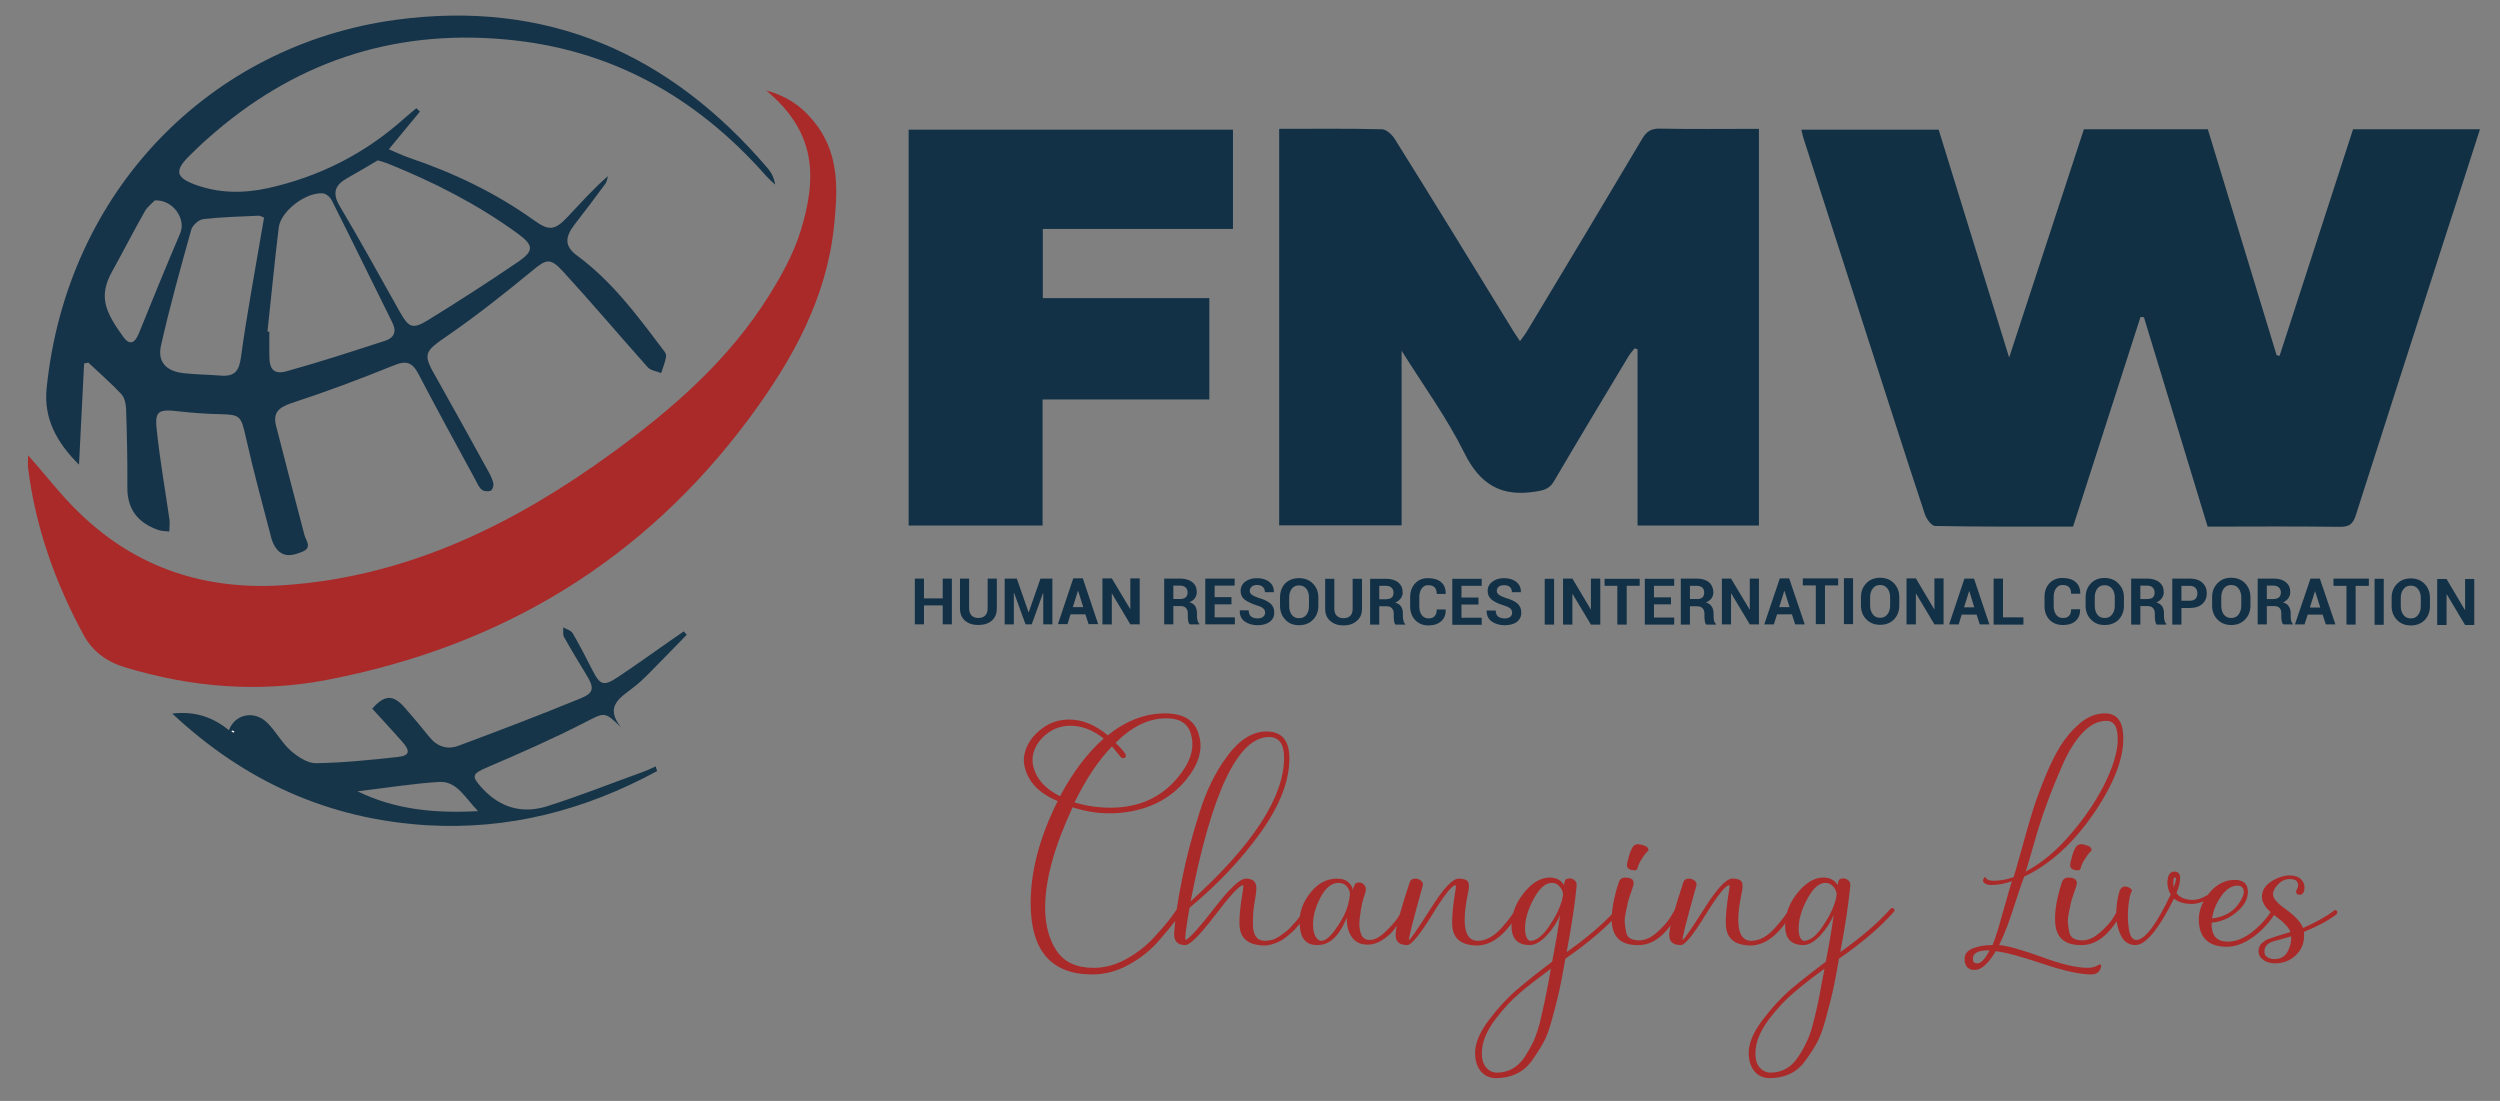
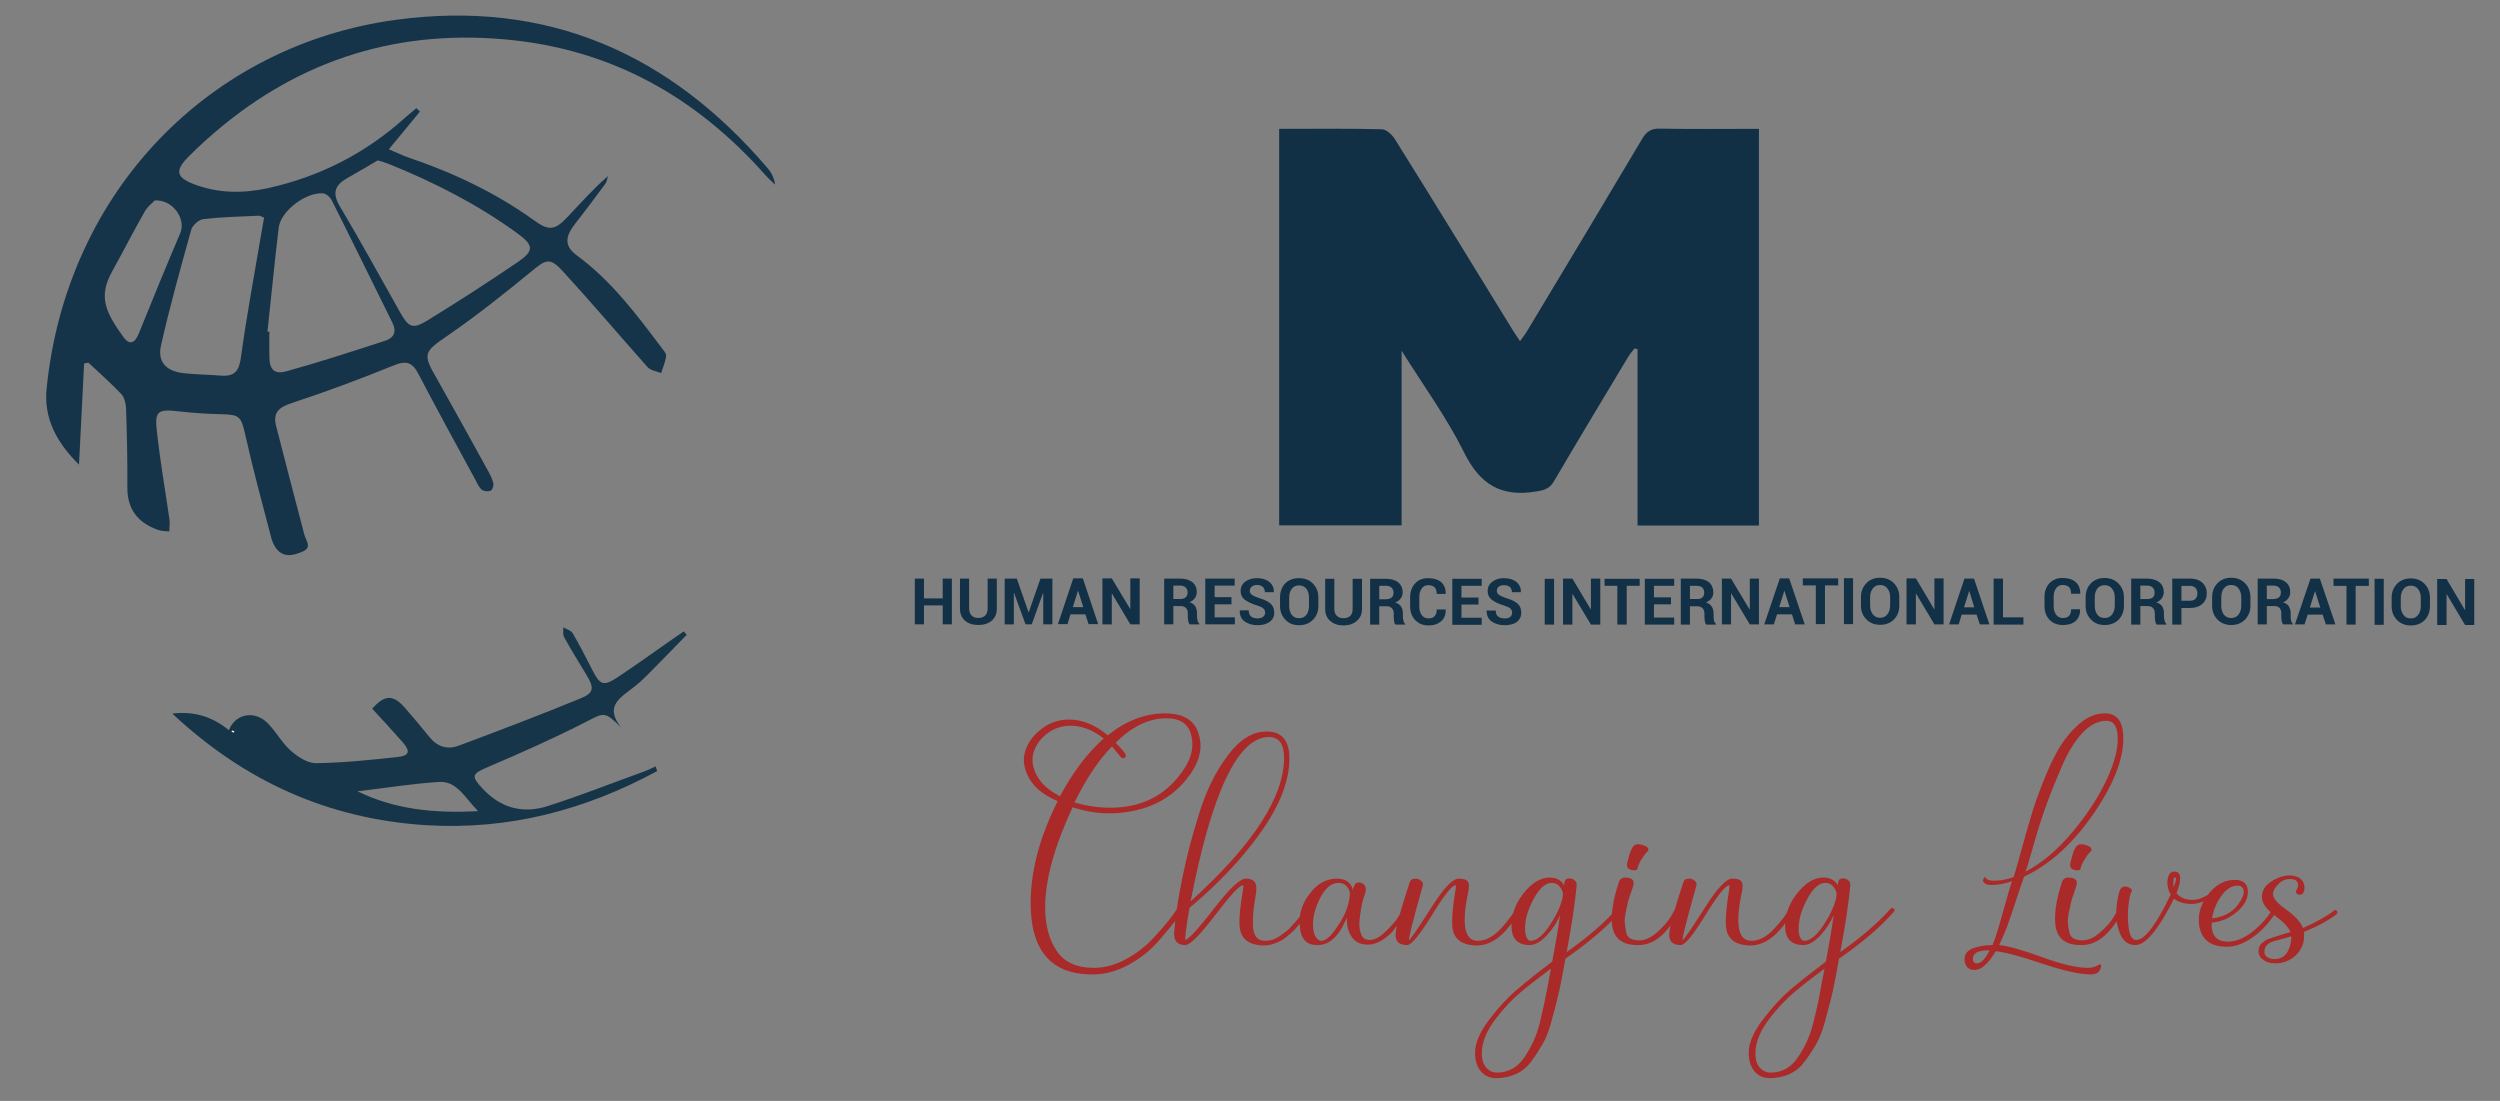
<svg xmlns="http://www.w3.org/2000/svg" version="1.2" viewBox="67 120 1174 517" width="1174" height="517">
  <rect x="67" y="120" width="1174" height="517" fill="#808080" stroke="none" />
  <title>FMW LOGO-svg</title>
  <defs>
    <clipPath clipPathUnits="userSpaceOnUse" id="cp1">
      <path d="m0 0h1368v756h-1368z" />
    </clipPath>
    <clipPath clipPathUnits="userSpaceOnUse" id="cp2">
      <path d="m0 0h1368v756h-1368z" />
    </clipPath>
    <clipPath clipPathUnits="userSpaceOnUse" id="cp3">
-       <path d="m0 0h1368v756h-1368z" />
-     </clipPath>
+       </clipPath>
    <clipPath clipPathUnits="userSpaceOnUse" id="cp4">
-       <path d="m0 0h1368v756h-1368z" />
-     </clipPath>
+       </clipPath>
    <clipPath clipPathUnits="userSpaceOnUse" id="cp5">
      <path d="m0 0h1368v756h-1368z" />
    </clipPath>
    <clipPath clipPathUnits="userSpaceOnUse" id="cp6">
      <path d="m0 0h1368v756h-1368z" />
    </clipPath>
    <clipPath clipPathUnits="userSpaceOnUse" id="cp7">
      <path d="m0 0h1368v756h-1368z" />
    </clipPath>
  </defs>
  <style>
		.s0 { fill: #113044 } 
		.s1 { fill: #123045 } 
		.s2 { fill: #123146 } 
		.s3 { fill: #aa2929 } 
		.s4 { fill: #163449 } 
		.s5 { fill: #173549 } 
		.s6 { fill: #fdfdfd } 
	</style>
  <g id="layer-MC0">
    <g id="Clip-Path: path1" clip-path="url(#cp1)">
-       <path id="path1" fill-rule="evenodd" class="s0" d="m1045.6 180.7h58.2c10.8 35.5 21.6 70.8 32.3 106.1q0.7 0.2 1.4 0.3c11.5-35.4 23-70.9 34.5-106.4h59.6c-5.4 17-10.8 33.5-16.2 50.1-14 43.6-28.1 87.2-42 130.8-1.3 4.4-3.1 5.9-7.8 5.8-20.5-0.3-40.9-0.1-61.9-0.1-10-32.9-20-65.6-29.9-98.3q-0.8-0.1-1.6-0.2c-10.5 32.6-21 65.3-31.7 98.5-21.6 0-43.2 0.1-64.7-0.3-1.7 0-4.2-3.3-4.9-5.6-9.2-27.7-18-55.5-27-83.3q-14.8-46.1-29.7-92.3c-0.5-1.4-0.8-3-1.3-4.9h64.5c10.8 34.9 21.6 70 33.1 107 12.1-36.9 23.5-71.9 35.1-107.2z" />
-     </g>
+       </g>
    <g id="Clip-Path: path3" clip-path="url(#cp2)">
      <path id="path3" fill-rule="evenodd" class="s1" d="m667.7 180.5c16.4 0 32.4-0.2 48.3 0.2 2.2 0.1 4.9 2.7 6.2 4.9 18.7 29.9 37.1 60 55.6 90.1 0.8 1.3 1.7 2.5 3 4.5 1.5-2.1 2.7-3.6 3.6-5.2 18-29.9 35.9-59.7 53.7-89.7 2.1-3.6 4.3-5 8.4-4.9 15.3 0.3 30.6 0.1 46.5 0.1v186.3h-57v-82.8q-0.7-0.2-1.4-0.4c-1 1.2-2.1 2.5-2.9 3.8-11.7 19.5-23.4 38.9-34.9 58.5-2 3.5-4.5 4.3-8.4 4.9-16.3 2.7-26.3-3.1-33.8-18.2-8-16.2-18.8-31-29.4-47.9v82h-57.5z" />
    </g>
    <g id="Clip-Path: path5" clip-path="url(#cp3)">
      <path id="path5" fill-rule="evenodd" class="s2" d="m646 180.9v46.6h-89.3v32.5h78.2v47.6h-78.3v59.2h-62.9v-185.9z" />
    </g>
    <g id="Clip-Path: path7" clip-path="url(#cp4)">
      <path id="path7" fill-rule="evenodd" class="s3" d="m80.2 333.8c8.6 9.7 15.5 18.8 23.7 26.7 27.2 26.6 60.3 37.1 97.9 34.2 57.6-4.3 107-28.8 152.8-62.1 28.5-20.8 54.9-43.8 73.7-74.1 5.8-9.3 11.2-19.1 14.5-29.5 8.1-25.8 7.5-47-16-66.5 11.3 3 18.4 9 24.2 16.9 10.4 14.6 9.3 31 7.6 47.4-3.7 33.8-19.6 62.3-39.3 89-49.9 67.5-116.9 107.8-198.9 123.5-31.8 6.1-63.5 3.5-94.6-5.9-8.6-2.6-15.2-7.3-19.6-15.3-13.3-24.6-22.5-50.4-26-78.2-0.2-1.6 0-3.3 0-6.1z" />
    </g>
    <g id="Clip-Path: path9" clip-path="url(#cp5)">
      <path id="path9" fill-rule="evenodd" class="s4" d="m106.5 290.7c-0.8 15.6-1.6 31.2-2.4 47.5-10.3-10.2-16.7-21.6-15.2-35.9 9.4-92.8 76.9-161.2 164-173 71.2-9.6 128.6 15.8 174.6 69.7 1.7 2 3 4.4 3.5 7.7-1.5-1.4-3.1-2.8-4.5-4.4-32.7-36.9-72.7-59.4-122.4-63.8-53.4-4.8-99.8 11.1-139.6 46.6-3.2 2.8-6.3 5.8-9.3 8.8-6.1 6.3-5.4 9.4 2.9 12.6 11.3 4.3 22.9 4.4 34.5 1.9 24.5-5.4 46.1-16.4 64.7-33.2 1.7-1.5 3.5-2.9 5.2-4.4q0.8 0.8 1.7 1.6c-4.6 5.6-9.3 11.3-14.6 17.7 3.6 1.5 6.4 2.9 9.3 3.9 21 7.1 40.8 16.5 58.8 29.4 7 5.1 9.9 4.8 15.7-1.4 6.2-6.5 12-13.2 19.1-19.3-0.4 1.3-0.5 2.7-1.3 3.7-4.6 6.3-9.4 12.6-14.2 18.8-4.9 6.3-4.9 10.5 1.1 14.9 16 11.8 27.7 27.4 39.5 43.1 0.9 1.2 2.4 2.8 2.2 4-0.3 2.7-1.5 5.3-2.3 8-2.2-0.9-4.9-1.2-6.3-2.7-13.3-14.9-26.2-30.2-39.7-44.9-6.3-6.9-8-5.9-15-0.1-12.7 10.4-25.5 20.6-39 29.9-11.6 8-12.2 8.6-5.3 20.5 8.2 14.5 16.2 29.1 24.2 43.6 1 1.8 1.9 3.7 2.3 5.6 0.2 1-0.5 3-1.2 3.3-1.2 0.5-3.2 0.4-4.2-0.4-1.3-1-2.1-2.8-2.9-4.4-9-16.6-18.1-33.1-26.8-49.8-2.9-5.6-5.7-6.7-11.7-4.2-15.8 6.4-31.8 12.4-48 17.7-6 2-8.9 4.5-7.2 10.9 4.4 17 8.7 33.9 13.2 50.8 0.7 2.9 3.8 6-0.7 8-4.1 1.7-8.7 3.2-12.3-1.2-1.1-1.4-1.9-3.1-2.4-4.8-4.2-16.1-8.6-32.1-12.2-48.3-2.1-9.1-2.5-10-11.6-10.2-6.5-0.1-13-0.6-19.5-1.3-10.1-1.2-11.7-0.3-10.5 9.6 1.5 13.8 3.9 27.5 5.9 41.3 0.2 1.8-0.1 3.7-0.1 5.5-1.9-0.2-4-0.2-5.7-0.9-9.2-3.4-14.1-9.7-14-19.9 0.1-12.3-0.2-24.7-0.6-37-0.1-2.3-0.8-5.2-2.2-6.7-4.9-5.2-10.3-9.9-15.5-14.8q-1 0.2-2 0.4zm84.5-68.5c-1.3-0.5-1.9-1-2.5-0.9-8.7 0.4-17.5 0.6-26.1 1.6-2.1 0.3-5 2.9-5.6 5-5 18-10.1 36.1-14.2 54.4-1.7 7.6 2.4 11.9 10.2 12.9 6 0.7 12.1 0.7 18.1 1.2 6.6 0.5 8.5-2.6 9.3-9 2.7-19.7 6.4-39.3 9.7-58.9 0.4-2.1 0.7-4.2 1.1-6.3zm1.6 53.5q0.4 0 0.9 0.1-0.1 5.7 0 11.5c0 6.2 2.2 8.7 8.2 7 15.5-4.3 30.8-9.3 46.2-14.3 4-1.3 5.5-4.1 3.4-8.4-9.5-19.1-18.8-38.3-28.4-57.3-0.7-1.6-2.7-3.4-4.3-3.5-8-0.6-19.7 8.3-20.7 16-2 16.3-3.5 32.6-5.3 48.9zm51.8-80.4c-4.5 2.7-9.5 5.6-14.6 8.5-5.7 3.3-6.8 7-3.2 13.1 9.8 16.4 18.9 33.2 28.3 49.8 4 7.1 5.9 8 12.8 3.8q21.5-13.2 42.4-27.4c7.8-5.3 7.6-7.9-0.1-13.5-18.8-13.7-39.3-24.1-60.9-32.8-1.2-0.5-2.5-0.8-4.7-1.5zm-104.7 18.8c-1.1 1.2-3.3 2.8-4.6 5-5.3 9.3-10.2 18.9-15.4 28.3-6.6 11.8-3.3 19 5.2 30.8 2.9 4 5.3 3.1 7.2-1.4 6.4-15.8 12.8-31.5 19.5-47.2 2.9-6.6-3.2-15.9-11.9-15.5z" />
    </g>
    <g id="Clip-Path: path11" clip-path="url(#cp6)">
      <path id="path11" fill-rule="evenodd" class="s5" d="m375.6 482.1c-33.8 18.3-69.7 27.8-108.6 25.4-45.6-2.9-84.9-20.4-119.1-52.4 10.9-1.3 19.2 1.8 26.6 7.8 2.9-7.7 12-9.5 18.1-3.4 4 4 6.7 9.2 10.8 12.9 3.3 2.9 7.9 6 11.9 6 12.8-0.2 25.6-1.5 38.3-2.9 5.8-0.6 6.3-2.7 2.2-7.3-4.6-5.2-9.3-10.3-14-15.4 5.7-6.5 9.7-6.7 15-0.8q6 6.8 11.7 13.9c3.7 4.7 8.5 6.3 13.8 4.3 19.1-7.1 38.2-14.4 57-22.1 6.8-2.7 6.9-5 2.9-11.5-3.5-5.7-7-11.5-10.3-17.4-0.7-1.2-0.3-3.1-0.4-4.6 1.5 0.9 3.6 1.4 4.4 2.7 3.3 5.6 6.2 11.4 9.2 17.2 3.7 7.3 5.3 8 12.3 3.3 8.4-5.6 16.6-11.5 24.9-17.3 1.9-1.4 3.9-2.6 5.8-4q0.7 0.8 1.4 1.6c-6.3 6.4-12.5 12.9-18.9 19.3-1.9 1.9-3.9 3.7-6 5.3-6 4.8-14 8.8-6 18.8-8-7.7-7.6-7-17.6-1.9-14.7 7.5-29.9 14.2-45.1 20.7-7.2 3.1-7.8 4.1-2.3 10 8.5 9.2 19 12 30.7 8.2 15.1-4.8 29.9-10.7 44.9-16.1 1.9-0.7 3.8-1.6 5.7-2.5q0.4 1.1 0.7 2.2zm-84.1 18.8c-6.2-6.3-9.9-14.2-18.3-13.7-12.8 0.8-25.5 2.9-38.3 4.4 17.7 8.6 36.1 10.4 56.6 9.3zm-114.9-36.9q0.2-0.3 0.5-0.5c-0.3-0.1-0.6-0.3-0.9-0.4-0.2 0-0.3 0.3-0.5 0.4q0.5 0.3 0.9 0.5z" />
    </g>
    <g id="Clip-Path: path13" clip-path="url(#cp7)">
      <path id="path13" fill-rule="evenodd" class="s6" d="m176.6 464q-0.4-0.2-0.9-0.5c0.2-0.1 0.3-0.4 0.5-0.4 0.3 0.1 0.6 0.3 0.9 0.4q-0.3 0.2-0.5 0.5z" />
    </g>
    <path id="path15" class="s2" d="m514 413.2h-4.3v-8.9h-8.8v8.9h-4.3v-21.5h4.3v9.3h8.8v-9.3h4.3zm21.1-21.5v14.1q0 3.6-2.4 5.7-2.4 2-6.3 2-3.8 0-6.2-2-2.4-2.1-2.4-5.7v-14.1h4.3v14.1q0 2.1 1.2 3.3 1.2 1.1 3.1 1.1 2 0 3.2-1.1 1.2-1.2 1.2-3.3v-14.1zm14.9 15.8h0.1l5.5-15.8h5.6v21.5h-4.3v-14.7h-0.1l-5.3 14.7h-2.9l-5.4-14.8-0.1 0.1v14.7h-4.3v-21.5h5.7zm26.7 1h-7l-1.4 4.6h-4.5l7.2-21.5h4.5l7.2 21.5h-4.5zm-5.9-3.4h4.9l-2.4-7.6h-0.1zm31.4 8.1h-4.4l-8.7-14.6v0.1 14.5h-4.4v-21.6h4.4l8.7 14.5v-14.5h4.4zm15.8-8.6v8.6h-4.3v-21.5h7.4q3.7 0 5.8 1.7 2.1 1.6 2.1 4.6 0 1.7-0.9 2.9-0.9 1.2-2.5 1.9 1.9 0.6 2.7 1.9 0.8 1.4 0.8 3.3v1.6q0 0.9 0.3 1.9 0.2 0.9 0.8 1.4v0.3h-4.4q-0.6-0.4-0.8-1.5-0.2-1.1-0.2-2.2v-1.5q0-1.6-0.9-2.5-0.8-0.9-2.5-0.9zm0-3.3h3.1q1.8 0 2.7-0.8 0.9-0.8 0.9-2.3 0-1.4-0.9-2.3-0.9-0.9-2.6-0.9h-3.2zm27.3 2.5h-7.9v6.1h9.5v3.3h-13.9v-21.5h13.8v3.3h-9.4v5.4h7.9zm15.8 3.9q0-1.3-0.9-2-0.8-0.8-3-1.4-3.7-1.2-5.7-2.7-1.9-1.5-1.9-4.1 0-2.7 2.2-4.4 2.2-1.6 5.5-1.6 3.6 0 5.8 1.8 2.2 1.8 2.1 4.7v0.1h-4.2q0-1.6-1-2.5-1-0.9-2.7-0.9-1.6 0-2.5 0.8-0.9 0.8-0.9 2 0 1.1 1 1.8 0.9 0.7 3.2 1.5 3.6 1 5.5 2.6 1.8 1.6 1.8 4.3 0 2.7-2.1 4.3-2.2 1.6-5.7 1.6-3.5 0-6-1.7-2.5-1.7-2.4-5.2v-0.1h4.2q0 2 1.1 2.9 1.1 0.9 3.1 0.9 1.7 0 2.6-0.8 0.9-0.7 0.9-1.9zm25-3.2q0 4-2.5 6.5-2.5 2.6-6.6 2.6-4 0-6.4-2.6-2.5-2.6-2.5-6.5v-3.9q0-4 2.4-6.6 2.5-2.5 6.5-2.5 4 0 6.5 2.5 2.6 2.6 2.6 6.6zm-4.4-3.9q0-2.5-1.2-4.1-1.3-1.6-3.5-1.6-2.2 0-3.4 1.6-1.2 1.6-1.2 4.1v3.9q0 2.6 1.2 4.2 1.2 1.6 3.4 1.6 2.3 0 3.5-1.6 1.2-1.6 1.2-4.2zm24.9-8.8v14.1q0 3.7-2.5 5.7-2.4 2.1-6.2 2.1-3.8 0-6.2-2.1-2.4-2-2.4-5.7v-14.1h4.3v14.1q0 2.2 1.2 3.3 1.1 1.1 3.1 1.1 2 0 3.2-1.1 1.1-1.1 1.1-3.3v-14.1zm8.1 12.9v8.6h-4.3v-21.5h7.4q3.7 0 5.8 1.7 2.1 1.7 2.1 4.7 0 1.6-0.9 2.8-0.9 1.2-2.6 2 1.9 0.5 2.8 1.9 0.8 1.3 0.8 3.2v1.6q0 0.9 0.3 1.9 0.2 1 0.8 1.4v0.3h-4.5q-0.6-0.4-0.7-1.5-0.2-1.1-0.2-2.1v-1.6q0-1.6-0.9-2.5-0.8-0.9-2.5-0.9zm0-3.3h3.1q1.8 0 2.7-0.8 0.9-0.7 0.9-2.3 0-1.4-0.9-2.3-0.9-0.9-2.6-0.9h-3.2zm31.2 4.8v0.1q0.1 3.5-2.1 5.4-2.2 2-6 2-3.8 0-6.2-2.5-2.4-2.5-2.4-6.5v-4.2q0-4 2.3-6.5 2.3-2.5 6.1-2.5 4 0 6.2 1.9 2.2 2 2.1 5.4v0.1h-4.2q0-2-1-3.1-1-1-3.1-1-1.9 0-3 1.6-1.1 1.6-1.1 4v4.3q0 2.5 1.1 4.1 1.2 1.6 3.2 1.6 2 0 2.9-1.1 1-1 1-3.1zm15.4-2.3h-8v6.2h9.5v3.3h-13.8v-21.6h13.8v3.3h-9.5v5.5h8zm15.8 3.8q0-1.2-0.9-2-0.8-0.7-3-1.4-3.7-1.1-5.7-2.7-1.9-1.5-1.9-4.1 0-2.7 2.2-4.3 2.1-1.7 5.5-1.7 3.6 0 5.8 1.8 2.2 1.8 2.1 4.7v0.1h-4.2q0-1.6-1-2.5-1-0.8-2.7-0.8-1.6 0-2.5 0.7-0.9 0.8-0.9 2 0 1.1 1 1.8 0.9 0.7 3.2 1.5 3.6 1 5.5 2.6 1.8 1.6 1.8 4.3 0 2.7-2.1 4.4-2.2 1.5-5.7 1.5-3.5 0-6-1.7-2.5-1.7-2.5-5.2h0.1 4.2q0 1.9 1.1 2.8 1.1 0.9 3.1 0.9 1.7 0 2.6-0.7 0.9-0.8 0.9-2zm19.7 5.6h-4.4v-21.5h4.4zm21.7 0h-4.4l-8.7-14.5v14.5h-4.4v-21.6h4.4l8.7 14.6v-0.1-14.5h4.4zm18.5-18.2h-6.1v18.2h-4.4v-18.2h-6v-3.3h16.5zm14.7 8.7h-8v6.2h9.5v3.3h-13.8v-21.5h13.8v3.3h-9.5v5.4h8zm8.9 0.9v8.6h-4.3v-21.6h7.4q3.7 0 5.8 1.7 2 1.7 2.1 4.7 0 1.7-0.9 2.9-0.9 1.2-2.6 1.9 1.9 0.6 2.7 1.9 0.9 1.3 0.9 3.3v1.5q0 0.9 0.2 1.9 0.3 1 0.9 1.5v0.3h-4.5q-0.6-0.5-0.7-1.6-0.2-1.1-0.2-2.1v-1.5q0-1.6-0.9-2.5-0.9-0.9-2.5-0.9zm0-3.4h3.1q1.8 0.1 2.7-0.7 0.9-0.8 0.9-2.3 0-1.5-0.9-2.4-0.9-0.8-2.7-0.8h-3.1zm32.4 11.9h-4.3l-8.7-14.5h-0.1v14.5h-4.3v-21.5h4.3l8.7 14.5h0.1v-14.5h4.3zm15.5-4.7h-7l-1.5 4.7h-4.5l7.3-21.6h4.4l7.3 21.6h-4.5zm-6-3.4h4.9l-2.4-7.6h-0.1zm27.7-10.2h-6.2v18.2h-4.3v-18.2h-6.1v-3.3h16.6zm7 18.2h-4.3v-21.6h4.3zm21.7-8.8q0 4-2.5 6.6-2.5 2.5-6.5 2.5-4 0-6.5-2.6-2.5-2.5-2.5-6.5v-3.9q0-3.9 2.5-6.5 2.5-2.6 6.5-2.6 4 0 6.5 2.6 2.5 2.6 2.5 6.5zm-4.3-3.9q0-2.5-1.3-4.1-1.2-1.6-3.4-1.6-2.2 0-3.4 1.6-1.3 1.6-1.3 4.1v3.9q0 2.6 1.3 4.2 1.2 1.6 3.4 1.6 2.2 0 3.4-1.6 1.3-1.6 1.3-4.2zm25.1 12.8h-4.3l-8.7-14.6v14.6h-4.4v-21.6h4.4l8.6 14.5h0.1v-14.5h4.3zm15.5-4.6h-7l-1.4 4.6h-4.5l7.2-21.5h4.5l7.2 21.5h-4.5zm-5.9-3.4h4.8l-2.3-7.6h-0.1zm18.3 4.7h9.6v3.4h-14v-21.6h4.4zm36.2-3.8v0.1q0.1 3.4-2.1 5.4-2.1 1.9-5.9 1.9-3.9 0-6.3-2.4-2.4-2.5-2.4-6.5v-4.3q0-3.9 2.3-6.4 2.4-2.5 6.1-2.5 4 0 6.2 1.9 2.2 1.9 2.2 5.4l-0.1 0.1h-4.2q0-2.1-1-3.1-1-1-3.1-1-1.9 0-3 1.6-1.1 1.5-1.1 4v4.3q0 2.5 1.2 4.1 1.1 1.5 3.2 1.5 1.9 0 2.8-1 1-1 1-3.1zm20.6-1.7q0 4-2.5 6.6-2.5 2.5-6.6 2.5-4 0-6.4-2.6-2.5-2.5-2.5-6.5v-3.9q0-3.9 2.4-6.5 2.5-2.6 6.5-2.6 4 0 6.5 2.6 2.6 2.6 2.6 6.5zm-4.3-3.9q0-2.5-1.3-4.1-1.3-1.6-3.5-1.6-2.2 0-3.4 1.6-1.2 1.6-1.2 4.1v3.9q0 2.6 1.2 4.2 1.2 1.6 3.4 1.6 2.3 0 3.5-1.6 1.3-1.6 1.3-4.2zm12 4.1v8.7h-4.3v-21.6h7.4q3.7 0 5.8 1.7 2.1 1.7 2.1 4.7 0 1.6-0.9 2.8-0.9 1.3-2.6 2 1.9 0.5 2.8 1.9 0.8 1.3 0.8 3.2v1.6q0 0.9 0.3 1.9 0.2 1 0.8 1.4v0.4h-4.5q-0.5-0.5-0.7-1.6-0.2-1.1-0.2-2.1v-1.5q0-1.7-0.9-2.6-0.8-0.9-2.5-0.9zm0-3.3h3.1q1.8 0 2.7-0.7 0.9-0.8 0.9-2.3 0-1.5-0.9-2.4-0.9-0.9-2.6-0.9h-3.2zm19.3 4.2v7.8h-4.3v-21.6h8.3q3.7 0 5.8 1.9 2.1 1.9 2.1 5 0 3.1-2.1 5-2.1 1.9-5.8 1.9zm0-3.4h3.9q1.8 0 2.7-0.9 0.9-1 0.9-2.6 0-1.5-0.9-2.5-0.9-1-2.7-1h-3.9zm32.4 2.3q0 3.9-2.5 6.5-2.5 2.6-6.5 2.6-4 0-6.5-2.6-2.5-2.6-2.5-6.5v-3.9q0-4 2.5-6.6 2.5-2.6 6.4-2.6 4.1 0 6.6 2.6 2.5 2.6 2.5 6.6zm-4.3-3.9q0-2.5-1.3-4.2-1.2-1.6-3.5-1.6-2.1 0-3.4 1.6-1.2 1.7-1.2 4.2v3.9q0 2.5 1.2 4.2 1.3 1.6 3.5 1.6 2.2 0 3.4-1.6 1.3-1.7 1.3-4.2zm12 4.1v8.6h-4.3v-21.5h7.5q3.7 0 5.7 1.7 2.1 1.6 2.1 4.6 0 1.7-0.9 2.9-0.8 1.2-2.5 2 1.9 0.5 2.7 1.8 0.9 1.4 0.9 3.3v1.6q0 0.9 0.2 1.9 0.2 0.9 0.8 1.4v0.3h-4.4q-0.6-0.4-0.8-1.5-0.2-1.1-0.2-2.2v-1.5q0-1.6-0.8-2.5-0.9-0.9-2.5-0.9zm0-3.3h3q1.8 0 2.7-0.8 0.9-0.8 0.9-2.3 0-1.4-0.9-2.3-0.9-0.9-2.6-0.9h-3.1zm26.2 7.3h-7l-1.5 4.6h-4.5l7.3-21.5h4.4l7.3 21.5h-4.5zm-6-3.3h4.9l-2.4-7.6h-0.1zm27.7-10.2h-6.2v18.2h-4.3v-18.2h-6.1v-3.4h16.6zm7 18.3h-4.3v-21.6h4.3zm21.7-8.8q0 4-2.5 6.6-2.5 2.5-6.5 2.5-4 0-6.5-2.6-2.5-2.6-2.5-6.5v-3.9q0-3.9 2.5-6.5 2.5-2.6 6.5-2.6 4 0 6.5 2.6 2.5 2.6 2.5 6.5zm-4.3-3.9q0-2.5-1.3-4.1-1.2-1.6-3.4-1.6-2.2 0-3.4 1.6-1.3 1.6-1.3 4.1v3.9q0 2.6 1.3 4.2 1.2 1.6 3.4 1.6 2.2 0 3.4-1.6 1.3-1.6 1.3-4.2zm25.1 12.8h-4.3l-8.7-14.6v14.6h-4.4v-21.6h4.4l8.6 14.5h0.1v-14.5h4.3z" />
    <path id="path16" class="s3" d="m570.7 499.1q-12.9 27.7-12.9 47 0 12.4 5.4 20.4 5.3 8 17.4 8 7.8 0 15.4-4.2 7.6-4.2 13.1-10.3 5.6-6.1 8.3-9.8 2.7-3.7 4.1-6.3 0.4-0.8 1-0.8 0.7 0 1.2 0.6 0.5 0.6 0.3 1.2-1.3 2.5-4 6.1-2.6 3.6-8.6 10.5-5.9 6.9-14.3 11.5-8.3 4.6-17.1 4.6-29 0-29-33.5 0-22.6 12.7-47.9-9.8-4.1-13.5-10.9-3.7-6.8-1.7-12.7 1.9-6 7.6-10.3 5.6-4.4 13-4.4 9.3 0 18.1 7.4 12.9-10.3 26.9-10.3 13.2 0 15.9 10.1 3 9.9-5.8 20.8-11.9 14.8-33.7 16-1.7 0-3.3 0-7.8 0-16.5-2.8zm17.7 0.2q20 0 31.7-14.2 8.6-10.3 6.4-19.4-1.7-8.4-11.8-8.4-12.3 0-23.8 11.5 3.1 3.1 4.3 4.8 1.2 1.8-0.4 2.4-1 0.2-1.6-0.6-3.6-4.5-4-4.9-9.4 9.6-17.6 26.3 8.2 2.5 16.8 2.5zm-23.6-5.4q9-16.9 20.5-27.1-7.6-6-15.6-6-6.2 0-11 3.7-4.8 3.7-6.3 8.8-1.6 5 1.5 10.9 3.1 5.8 10.9 9.7zm58.8 69.9q-5.6 0-5.2-5.9 0.7-10.3 3.7-25 2.9-14.7 8-30.8 5-16.2 13.5-27.4 8.4-11.2 18.2-11.2 10.7 0 10.7 12.7 0 15.7-13.4 34.6-13.5 18.9-33.5 35.5-2.6 14.8-1.8 15.1 2.9-1.3 13.6-15.1 10.7-13.9 14.8-13.7 5.5 0 4.7 5.9 0 0.8-0.6 4.2-0.6 3.4-0.8 6.2-0.2 2.8-0.1 6 0.1 3.2 1.5 5.1 1.4 1.8 4.1 1.8 1.8 0 3.6-0.5 1.8-0.6 3.5-1.8 1.7-1.2 3-2.2 1.4-1.1 2.9-2.9 1.6-1.7 2.3-2.6 0.7-0.9 1.9-2.5 1.3-1.7 1.5-1.9 0.4-0.6 1-0.5 0.5 0.1 0.6 0.7 0.1 0.6-0.2 1.2 0 0.2-1 1.5-1 1.2-1.7 2.1-0.7 0.9-1.9 2.4-1.3 1.6-2.5 2.7-1.1 1-2.8 2.4-1.6 1.3-3.2 2.1-1.6 0.8-3.5 1.4-2 0.6-3.9 0.6-10.9-0.2-11.5-9.2-0.4-5.4 1.6-16.9 0.4-2.2 0-2.2-2.4 0-13.1 14.1-10.7 14-14 14zm2.5-20.5q43.9-39.7 43.9-67.5 0-9.7-7.1-9.7-21.8 0-36.8 77.2zm73.4 7.8l-0.4 0.6q-5.2 12.3-13.6 12.1-7.4 0-8.1-8.6-1-8.9 5.4-16.5 4.9-5.9 11.7-6.1 4.1 0 5.9 1.9 1.9 1.8 1.9 4 0-0.6 0.1-1.2 0.2-0.6 0.4-1 0.2-0.4 0.4-0.7v-0.4q0.8-0.8 2-0.8 1.7 0 2.7 1.5 1 1.4 0 4.1-0.6 1.6-1.3 4.4-0.6 2.8-1.1 7-0.5 4.2 0.6 7.1 1 2.9 4.1 2.9 3.4 0 7.2-3.7 3.9-3.7 5.7-6.3 1.7-2.6 2.9-4.8 0.4-0.5 1-0.6 0.6-0.1 0.8 0.4 0.2 0.4 0 1l-2.4 3.7q-2.5 3.9-4.2 6-1.6 2-5 4.3-3.4 2.2-6.9 2.2-5.1 0-7.5-3.6-2.5-3.6-2.3-8.9zm1.4-10.9q0.2-1.9-1.3-3.8-1.4-1.8-4-1.8-5 0-8.6 7-3.6 7-3.4 13 0.2 6.1 3.5 7.2 2.5 0.2 5.5-3.4 3-3.6 5.6-8.6 2.3-4.9 2.7-9.6zm21.6 17.2q0.4-4.5 6.6-23.4 0.6-1.4 2.6-1.4 1.3 0 2.5 0.9 1.2 0.9 1 2.1-7.2 25.8-6.5 25.8 1.2-0.7 10.2-14.8 8.9-14.2 13.2-14 2.9 0 4 1.1 1.1 1.1 0.5 4.6-5.1 23.5 4.3 23.5 5.6 0 10.9-5.7 5.2-5.7 7.8-10.6 0.3-0.6 0.8-0.6 0.5 0 0.8 0.5 0.3 0.5 0.1 1.1-9.5 17.5-20.8 17.5-10.9-0.2-11.5-9.2-0.4-5.4 1.5-16.9 0.4-2.2 0-2.2-2.5 0-11.1 14.1-8.7 14-11.6 14-6.3 0-5.3-6.4zm47.1 68.9q-4.4 0-7.2-3.2-2.7-3.3-2.7-8.7 0-6.8 6.5-15.4 6.5-8.6 13.1-14.2 6.5-5.6 16.6-13.2 2.7-14 3.7-22-1.9 5-6.2 9.6-4.3 4.6-8 4.6-8.6 0-8.6-9 0-9.1 7-16.9 5.3-5.8 10.9-5.8 4.7 0 6.8 3.6 0.2-2.7 1.2-2.9 0.2-0.2 0.6-0.2 1.6-0.4 2.9 0.6 1.4 1 1.2 2.7-1.2 12.7-4.7 31.2 14.6-10.3 23.2-19.9 1.3-1.5 2.1-0.2 0.4 0.4 0 1-9.3 10.7-25.9 22.2-0.4 2-1.6 8.8-1.3 6.8-2.3 10.6-0.9 3.8-2.7 10.2-1.7 6.4-4 10.3-2.2 3.9-5.2 8.1-3.1 4.2-7.3 6.1-4.3 2-9.4 2zm31-83.9q0.4-2 0.4-2.6-0.2-1.9-1.7-3.6-1.4-1.6-3.6-1.6-4.3 0-8.2 7-3.9 7-4.3 13-0.3 6.1 2.2 7.2 4.3 0.2 8.9-6.6 4.7-6.8 6.3-12.8zm-37.6 70q-0.6 5.7 1.6 8.5 2.1 2.8 5.4 2.8 3.9 0 7.2-1.8 3.3-1.9 5.7-5.4 2.3-3.5 4.1-7.2 1.7-3.7 3.1-9 1.3-5.4 2.1-9.2 0.8-3.8 1.8-9 0.9-5.3 1.3-7.2-8.7 6.4-14.5 11.3-5.7 4.8-11.4 12.2-5.6 7.4-6.4 14zm71.8-83.7q-4.6 0-3.6-3.7 1.7-7.6 3.8-8.3 1-0.6 3.6 0.2 2.7 0.8 2.5 2.5l-1 1q-1 1.1-2.2 3.1-1.3 1.9-1.9 4.1-0.2 1.1-1.2 1.1zm-0.7 6.7q0 0.3-1.1 3.5-1.1 3.1-1.5 4.6-0.3 1.6-1 4.8-0.7 3.2-0.5 5.2 0.2 1.9 0.6 4.1 0.3 2.1 2 3.1 1.7 0.9 4.2 0.9 4.1 0 8.4-3.8 4.2-3.8 6.2-7 1.9-3.2 3.1-5.5 0.4-0.6 1-0.6 0.6 0 0.9 0.5 0.4 0.5 0 1.1-8.5 17.3-19.6 17.5-12.3 0.4-12.9-10.9-0.3-7.6 3.2-18.3 0.7-2.5 3.1-2.5 2.1 0 3.2 0.8 1 0.9 0.7 2.5zm16.9 22q0.4-4.5 6.6-23.4 0.6-1.4 2.6-1.4 1.3 0 2.5 0.9 1.2 0.9 1 2.1-7.3 25.8-6.5 25.8 1.2-0.7 10.2-14.8 8.9-14.2 13.2-14 2.9 0 4 1.1 1.1 1.1 0.5 4.6-5.1 23.5 4.3 23.5 5.6 0 10.8-5.7 5.3-5.7 7.8-10.6 0.4-0.6 0.9-0.6 0.5 0 0.8 0.5 0.3 0.5 0.1 1.1-9.6 17.5-20.8 17.5-10.9-0.2-11.5-9.2-0.4-5.4 1.5-16.9 0.4-2.2 0-2.2-2.5 0-11.2 14.1-8.6 14-11.5 14-6.3 0-5.3-6.4zm47.1 68.9q-4.5 0-7.2-3.2-2.7-3.3-2.7-8.7 0-6.8 6.5-15.4 6.5-8.6 13-14.2 6.6-5.6 16.7-13.2 2.7-14 3.7-22-2 5-6.2 9.6-4.3 4.6-8 4.6-8.6 0-8.6-9 0-9.1 7-16.9 5.3-5.8 10.9-5.8 4.7 0 6.8 3.6 0.2-2.7 1.2-2.9 0.2-0.2 0.6-0.2 1.5-0.4 2.9 0.6 1.4 1 1.2 2.7-1.2 12.7-4.7 31.2 14.6-10.3 23.2-19.9 1.3-1.5 2.1-0.2 0.4 0.4 0 1-9.3 10.7-25.9 22.2-0.4 2-1.6 8.8-1.3 6.8-2.3 10.6-1 3.8-2.7 10.2-1.8 6.4-4 10.3-2.2 3.9-5.3 8.1-3 4.2-7.2 6.1-4.3 2-9.4 2zm31-83.9q0.4-2 0.4-2.6-0.2-1.9-1.7-3.6-1.5-1.6-3.6-1.6-4.3 0-8.2 7-3.9 7-4.3 13-0.4 6.1 2.2 7.2 4.3 0.2 8.9-6.6 4.7-6.8 6.3-12.8zm-37.6 70q-0.6 5.7 1.5 8.5 2.2 2.8 5.5 2.8 3.9 0 7.2-1.8 3.3-1.9 5.6-5.4 2.4-3.5 4.1-7.2 1.8-3.7 3.1-9 1.4-5.4 2.2-9.2 0.8-3.8 1.7-9 1-5.3 1.4-7.2-8.8 6.4-14.5 11.3-5.7 4.8-11.4 12.2-5.6 7.4-6.4 14zm98.1-41.4q-0.4-3.9 3.7-5.6 4.1-1.6 9.4-1.6 1.3-3.1 2.7-7.8 1.3-4.7 3.2-11.2 1.8-6.5 3.2-11-4.9 1.8-9.7 1.8-2.4 0-3.4-1.1-1.1-1.1 0.5-2.8 0.7 1.9 4 1.9 4.7 0 9.4-1.7 0.8-2.4 3.4-11.8 2.6-9.5 4.7-16.5 2-7 5.9-16.8 3.9-9.8 7.8-16.2 3.9-6.3 9.4-11 5.6-4.6 11.6-4.6 7.8 0 8.6 9.3 1.3 15.4-13.3 37-14.6 21.6-33.2 30.4-1.2 3.3-3.8 11.2-2.5 7.8-4.3 12.6-1.9 4.8-3.6 8.3 6.2 0.6 20 5.6 13.8 5.1 21.6 5.1 1.6 0 2.6-0.3 1.1-0.3 1.6-0.6 0.5-0.3 0.9-0.5 0.4-0.2 0.6-0.2 1.1 0 0.2 2.2-1 2.5-4.3 2.5-8 0-23.3-5.2-15.3-5.1-21.5-5.7-5.2 8.8-9.9 8.8-4.3 0-4.7-4.5zm28.6-41.7q11.3-5.8 21.8-18.3 10.5-12.4 16.4-25.1 5.8-12.6 5-20.8-0.5-6.6-5.2-6.6-5.9 0-11.2 5.6-5.4 5.7-9.6 15.5-4.3 9.8-7.3 18.1-3.1 8.3-6.1 19-3 10.7-3.8 12.6zm-22.7 43.1q2.7 0 5.8-6.1-8.2-0.2-7.8 4.3 0 1.8 2 1.8zm47.4-43.7q-4.6 0-3.6-3.7 1.7-7.6 3.8-8.3 1-0.6 3.6 0.2 2.7 0.8 2.5 2.5l-1 1q-1 1.1-2.2 3.1-1.3 1.9-1.9 4.1-0.2 1.1-1.2 1.1zm-0.7 6.7q0 0.3-1.1 3.5-1.1 3.1-1.5 4.6-0.3 1.6-1 4.8-0.7 3.2-0.5 5.2 0.2 1.9 0.6 4.1 0.4 2.1 2 3.1 1.7 0.9 4.2 0.9 4.1 0 8.4-3.8 4.3-3.8 6.2-7 1.9-3.2 3.1-5.5 0.4-0.6 1-0.6 0.6 0 1 0.5 0.3 0.5 0 1.1-8.6 17.3-19.7 17.5-12.3 0.4-12.8-10.9-0.4-7.6 3.1-18.3 0.7-2.5 3.1-2.5 2.1 0 3.2 0.8 1.1 0.9 0.7 2.5zm27.6 28.4q-4.9 0-7.1-5.1-2.2-5-1.9-10.8 0.3-5.7 1.6-9.6 0.8-2 2.5-2 0.8 0 1.7 0.4 0.9 0.4 1.3 0.9 0.4 0.5 0.2 0.9-1 1.3-1.6 6.9-0.6 5.5 0.2 10.8 0.8 5.2 3.5 5.2 6 0 16.2-21.4-1.2-1.5-1.6-5 0-5.7 3.3-5.7 2.7 0 2.7 3.1 0 2.6-1.7 7 2.3 3.2 7.8 3.2 2.9 0 6.6-2.2 0.8-0.4 1.2 0 0.4 0.4 0.2 1-0.2 0.6-0.6 0.8-4.7 2.3-7.8 2.3-5.5 0-8.6-2.5-10.9 21.8-18.1 21.8zm17.9-27.1q1-2.3 1.2-4.1-0.2-0.5-0.6-0.5-0.6 0-0.6 0.9-0.2 2 0 3.7zm17.9 16.6q-0.4 8.9 7.6 8.9h0.4q5.5-0.2 11.1-4.6 5.7-4.5 9.5-10.6 0.4-0.5 1-0.5 0.6 0 0.8 0.4 0.2 0.5 0 1.1-4.5 7.4-10.9 12-6.4 4.6-12.3 4.6-11.3 0-13-9.6-1.4-8.5 4.9-15.9 5-5.9 11.8-5.9 5.9 0 6.1 5.3 0.2 6-6.7 10.9-4.4 3.3-10.3 3.9zm12.1-17.4q-4.1 0-7.6 4.9-3.5 4.9-4.3 10.5 9.4-1.1 13.5-8.5 2.9-5.1-0.2-6.7-0.6-0.2-1.4-0.2zm9.9 30.8q0-1.2 0.4-2.1 0.4-1 1.2-1.7 0.8-0.7 1.7-1.3 0.8-0.5 2.4-1 1.5-0.5 2.7-0.9 1.2-0.4 3.2-1 2.1-0.6 3.4-1-1.2-3.3-7.3-7.7-6.1-4.5-6.1-8.8 0-4.3 4.2-7.1 4.2-2.8 8.6-3 4.1 0 6 2.3 1.8 2.3 0.9 5.3-0.6 1.5-2 1.5-1 0-1.5-0.8-0.4-0.7 0.1-1.5 1.2-2 0.4-3.5-0.7-1.6-3.5-1.6-3.3 0-5.6 2.5-2.4 2.4-2.4 4.7 0 2.8 6.3 7.2 6.2 4.5 7.8 8.6 9.3-4.1 14.6-8.2 0.6-0.4 1-0.1 0.5 0.3 0.5 0.9 0 0.6-0.4 1-6.2 4.6-14.8 8-0.2 0.2-0.5 0.2 0.1 0.5 0.1 1.9 0 5.4-3.9 9.1-4 3.8-9.7 3.8-3.3 0-5.5-1.6-2.3-1.6-2.3-4.1zm7.4 3.7q4.1 0 6.1-3.2 1.9-3.2 1.9-7.5-1.3 0.4-3.2 0.9-1.9 0.5-2.8 0.8-1 0.2-2.3 0.6-1.2 0.4-1.9 0.8-0.7 0.4-1.3 1-0.5 0.6-0.8 1.3-0.3 0.6-0.3 1.4-0.2 1.8 1.1 2.8 1.4 1.1 3.5 1.1z" />
  </g>
</svg>